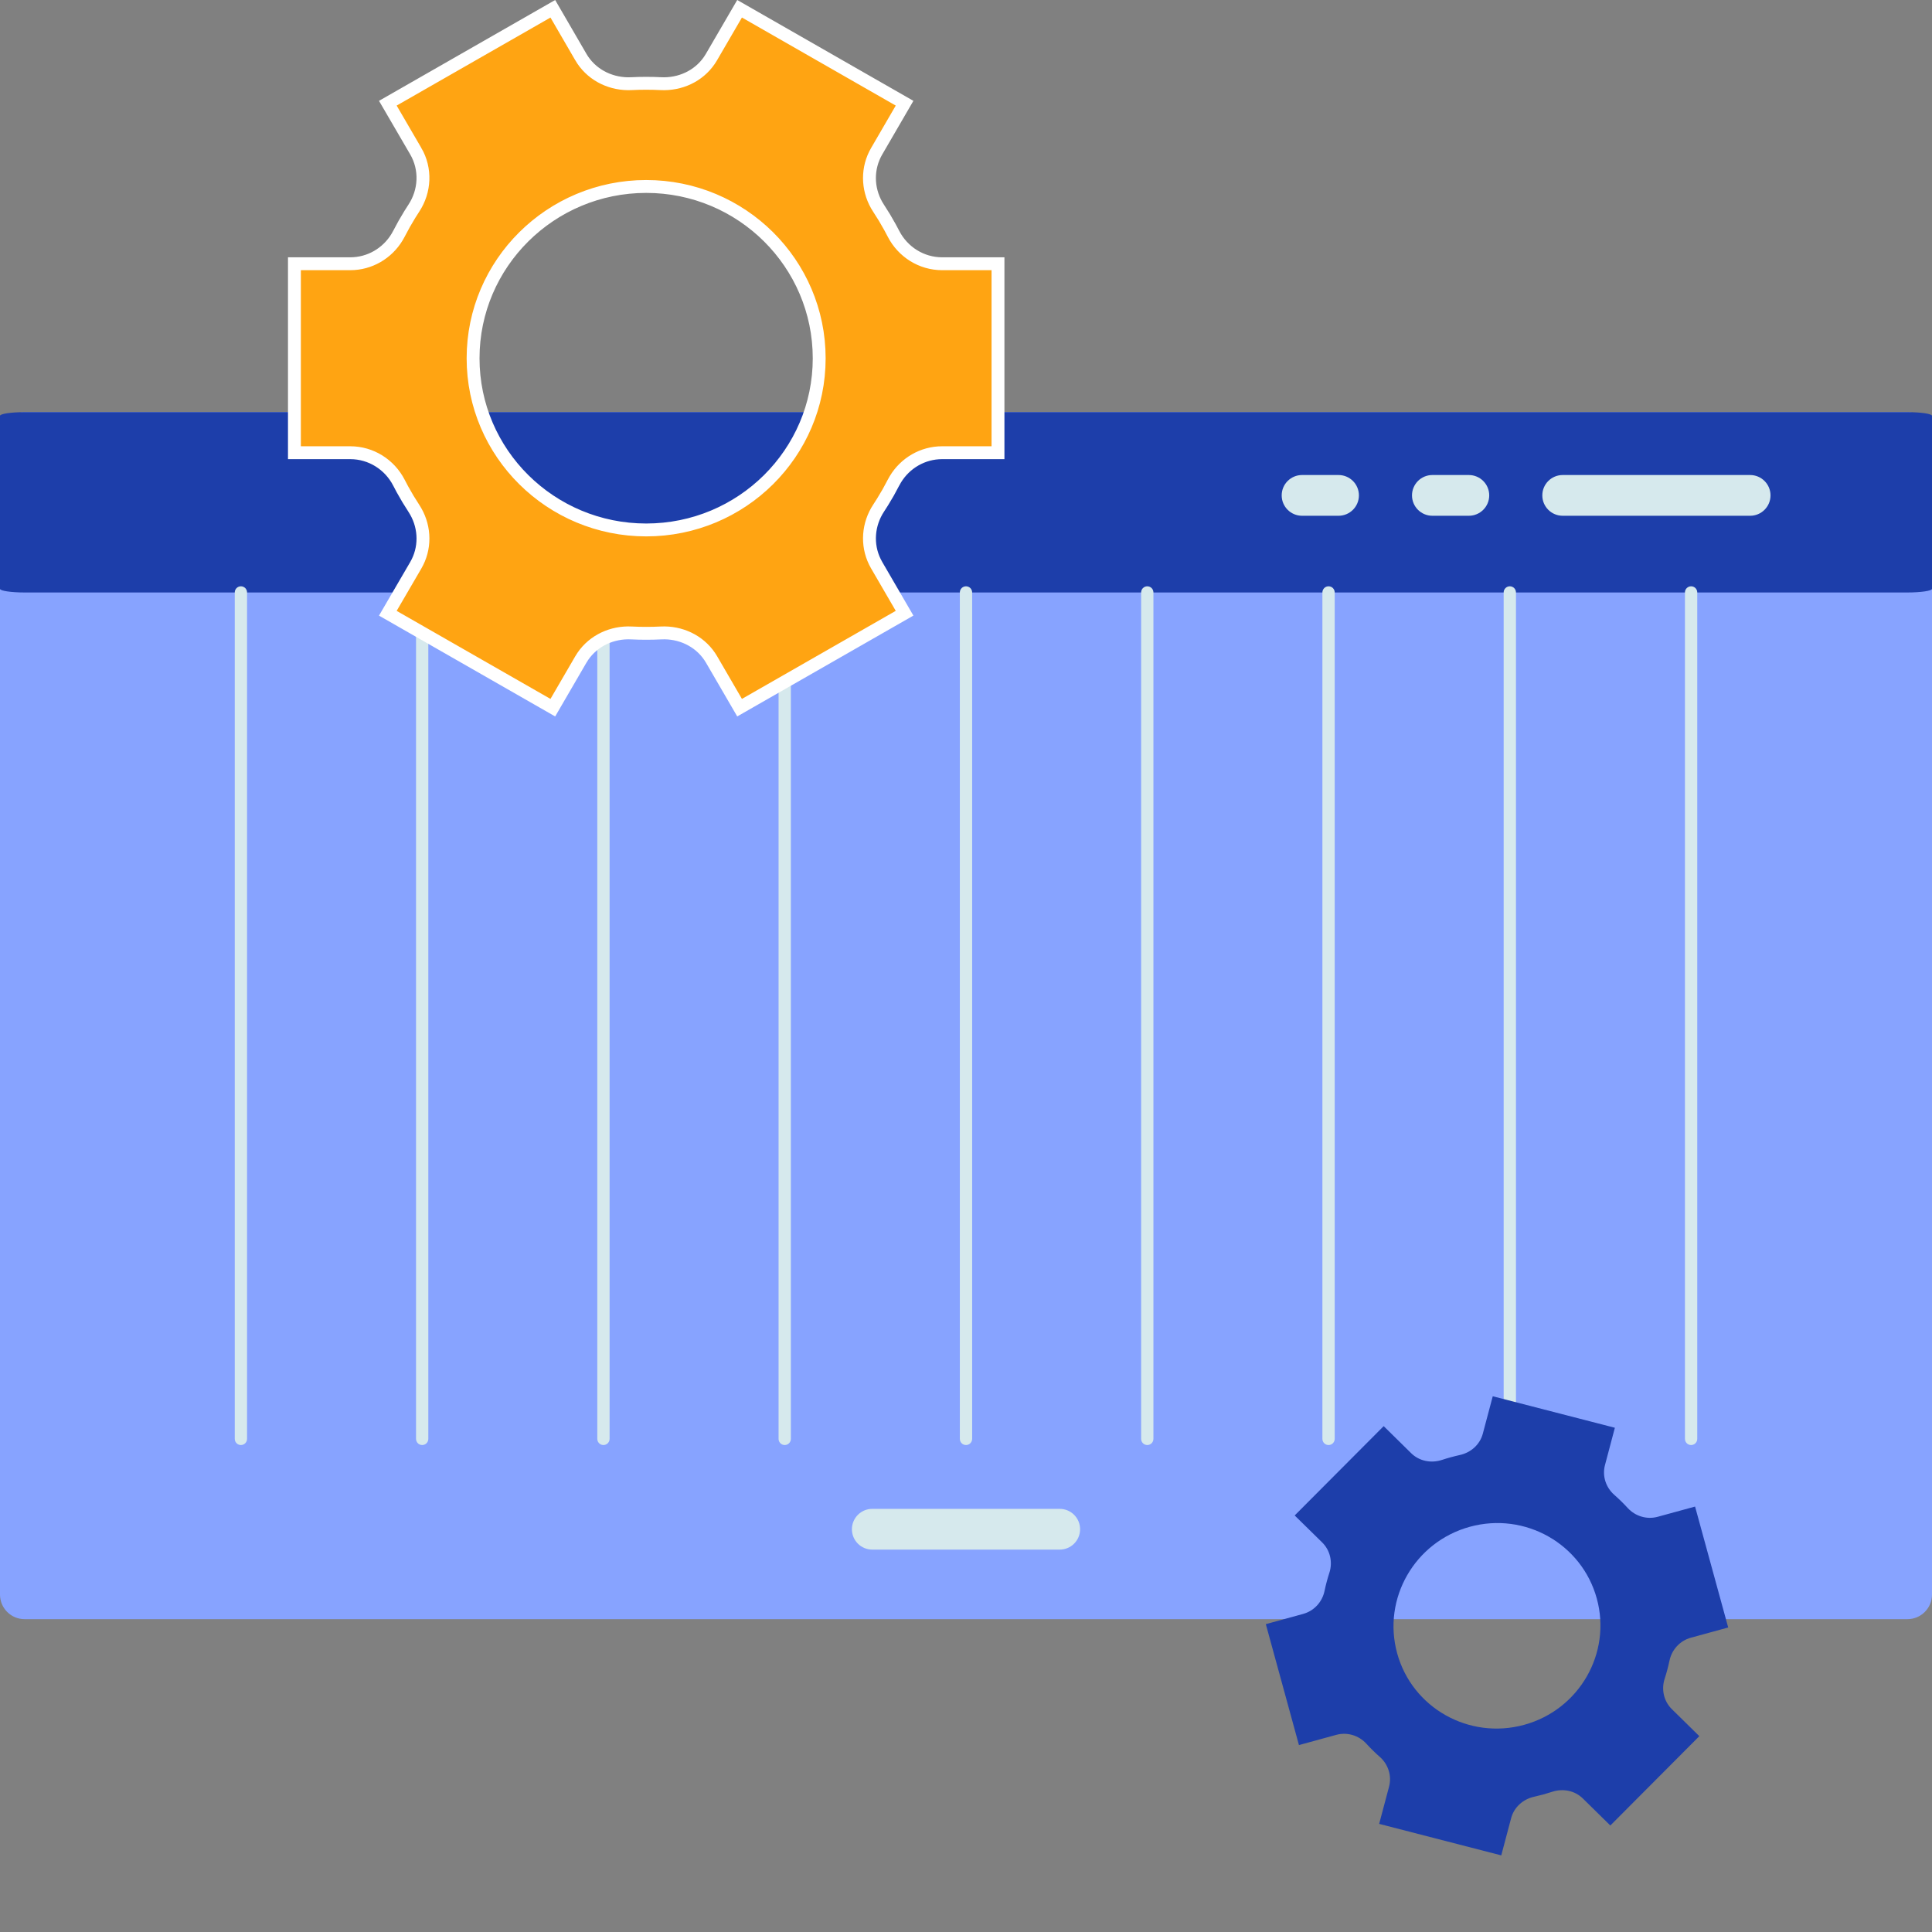
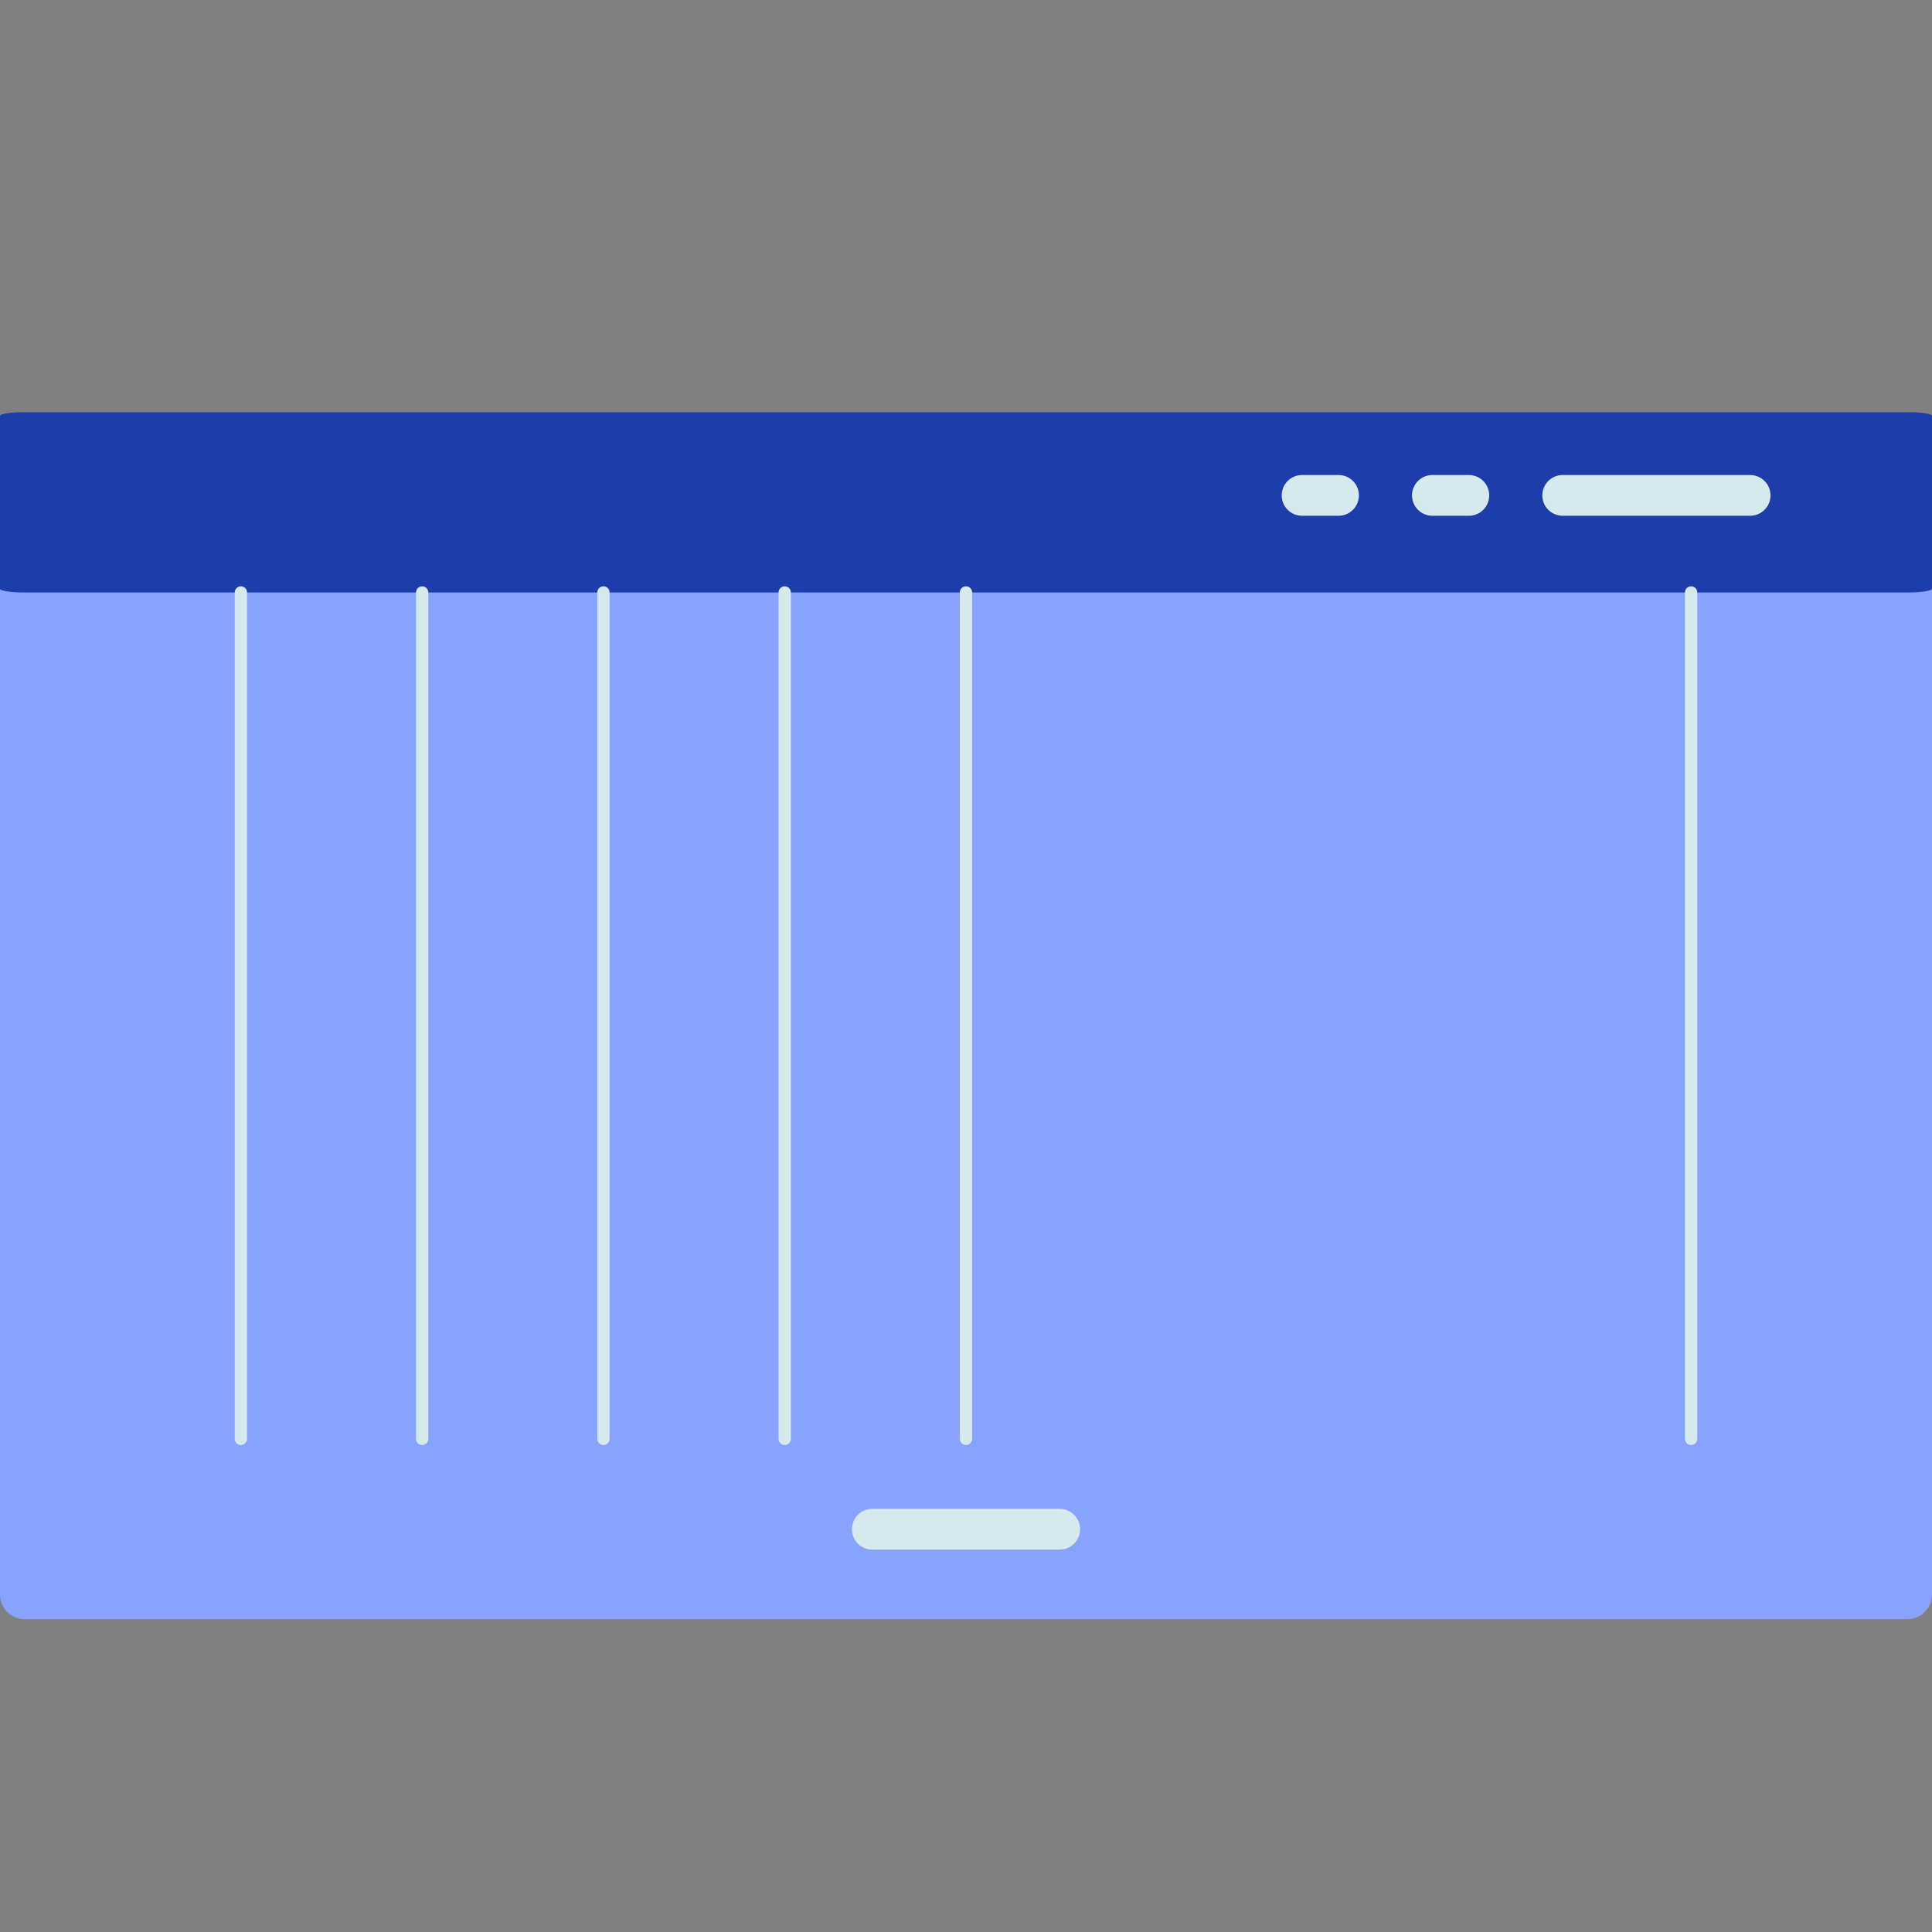
<svg xmlns="http://www.w3.org/2000/svg" width="150" height="150" viewBox="0 0 150 150" fill="none">
  <rect x="0" y="0" width="150" height="150" fill="#808080" stroke="none" />
  <path d="M148.091 125.711H1.909C0.855 125.711 0 124.856 0 123.802V33.91C0 32.855 0.855 32 1.909 32H148.091C149.145 32 150 32.855 150 33.91V123.802C150 124.856 149.145 125.711 148.091 125.711Z" fill="#87A3FF" />
  <path d="M148.091 46H1.909C0.855 46 0 45.872 0 45.715V32.285C0 32.128 0.855 32 1.909 32H148.091C149.145 32 150 32.128 150 32.285V45.715C150 45.872 149.145 46 148.091 46Z" fill="#1D3EAA" />
  <path d="M18.704 112.192C18.44 112.192 18.227 111.978 18.227 111.714V45.997C18.227 45.733 18.44 45.52 18.704 45.52C18.967 45.52 19.181 45.733 19.181 45.997V111.714C19.181 111.978 18.967 112.192 18.704 112.192Z" fill="#D6E9ED" />
  <path d="M32.778 112.192C32.515 112.192 32.301 111.978 32.301 111.714V45.997C32.301 45.733 32.515 45.52 32.778 45.52C33.042 45.52 33.255 45.733 33.255 45.997V111.714C33.255 111.978 33.042 112.192 32.778 112.192Z" fill="#D6E9ED" />
  <path d="M46.851 112.192C46.588 112.192 46.374 111.978 46.374 111.714V45.997C46.374 45.733 46.588 45.52 46.851 45.52C47.115 45.52 47.329 45.733 47.329 45.997V111.714C47.329 111.978 47.115 112.192 46.851 112.192Z" fill="#D6E9ED" />
  <path d="M60.926 112.192C60.662 112.192 60.448 111.978 60.448 111.714V45.997C60.448 45.733 60.662 45.52 60.926 45.52C61.189 45.52 61.403 45.733 61.403 45.997V111.714C61.403 111.978 61.189 112.192 60.926 112.192Z" fill="#D6E9ED" />
  <path d="M75 112.192C74.736 112.192 74.522 111.978 74.522 111.714V45.997C74.522 45.733 74.736 45.52 75 45.52C75.263 45.52 75.477 45.733 75.477 45.997V111.714C75.477 111.978 75.263 112.192 75 112.192Z" fill="#D6E9ED" />
-   <path d="M89.074 112.192C88.811 112.192 88.597 111.978 88.597 111.714V45.997C88.597 45.733 88.811 45.52 89.074 45.52C89.338 45.52 89.551 45.733 89.551 45.997V111.714C89.551 111.978 89.338 112.192 89.074 112.192Z" fill="#D6E9ED" />
-   <path d="M103.148 112.192C102.885 112.192 102.671 111.978 102.671 111.714V45.997C102.671 45.733 102.885 45.52 103.148 45.52C103.412 45.52 103.626 45.733 103.626 45.997V111.714C103.626 111.978 103.412 112.192 103.148 112.192Z" fill="#D6E9ED" />
-   <path d="M117.222 112.192C116.958 112.192 116.744 111.978 116.744 111.714V45.997C116.744 45.733 116.958 45.52 117.222 45.52C117.485 45.52 117.699 45.733 117.699 45.997V111.714C117.699 111.978 117.485 112.192 117.222 112.192Z" fill="#D6E9ED" />
  <path d="M131.297 112.192C131.033 112.192 130.819 111.978 130.819 111.714V45.997C130.819 45.733 131.033 45.52 131.297 45.52C131.56 45.52 131.774 45.733 131.774 45.997V111.714C131.774 111.978 131.561 112.192 131.297 112.192Z" fill="#D6E9ED" />
  <path d="M103.924 40.044H101.091C100.218 40.044 99.51 39.336 99.51 38.462C99.51 37.589 100.218 36.881 101.091 36.881H103.924C104.798 36.881 105.506 37.589 105.506 38.462C105.506 39.336 104.798 40.044 103.924 40.044Z" fill="#D6E9ED" />
  <path d="M114.041 40.044H111.208C110.335 40.044 109.627 39.336 109.627 38.462C109.627 37.589 110.335 36.881 111.208 36.881H114.041C114.915 36.881 115.623 37.589 115.623 38.462C115.623 39.336 114.915 40.044 114.041 40.044Z" fill="#D6E9ED" />
  <path d="M135.88 40.044H121.327C120.453 40.044 119.745 39.336 119.745 38.462C119.745 37.589 120.453 36.881 121.327 36.881H135.88C136.754 36.881 137.462 37.589 137.462 38.462C137.462 39.336 136.753 40.044 135.88 40.044Z" fill="#D6E9ED" />
  <path d="M82.277 120.311H67.723C66.85 120.311 66.142 119.604 66.142 118.73C66.142 117.856 66.85 117.148 67.723 117.148H82.277C83.15 117.148 83.858 117.856 83.858 118.73C83.858 119.603 83.15 120.311 82.277 120.311Z" fill="#D6E9ED" />
-   <path d="M117.324 141.161C117.549 140.312 118.249 139.687 119.113 139.497C119.347 139.445 119.581 139.387 119.814 139.324C120.05 139.259 120.282 139.189 120.511 139.114C121.348 138.839 122.266 139.019 122.891 139.633L125.026 141.731L131.936 134.795L129.802 132.697C129.176 132.082 128.972 131.17 129.244 130.334C129.394 129.875 129.519 129.406 129.619 128.931C129.799 128.075 130.431 127.384 131.28 127.151L134.177 126.358L131.605 116.969L128.708 117.762C127.86 117.995 126.963 117.722 126.372 117.077C126.044 116.719 125.697 116.38 125.334 116.061C124.674 115.481 124.385 114.592 124.611 113.743L125.378 110.851L115.897 108.405L115.125 111.311C114.9 112.156 114.203 112.777 113.344 112.966C113.109 113.018 112.876 113.076 112.643 113.14C112.41 113.203 112.179 113.273 111.951 113.348C111.111 113.624 110.191 113.443 109.564 112.827L107.429 110.725L100.519 117.66L102.65 119.751C103.277 120.366 103.482 121.278 103.211 122.113C103.061 122.575 102.935 123.045 102.836 123.522C102.657 124.379 102.024 125.072 101.175 125.304L98.278 126.098L100.85 135.487L103.747 134.694C104.596 134.461 105.493 134.735 106.084 135.38C106.413 135.74 106.76 136.082 107.125 136.402C107.784 136.983 108.071 137.871 107.845 138.72L107.078 141.605L116.558 144.051L117.324 141.161ZM108.474 128.355C107.311 124.109 109.841 119.711 114.121 118.538C118.401 117.366 122.812 119.863 123.975 124.109C125.138 128.355 122.614 132.744 118.333 133.916C114.053 135.089 109.637 132.601 108.474 128.355Z" fill="#1D3EAA" />
-   <path d="M70.231 8.013L68.064 11.743C67.305 13.049 67.331 14.63 68.061 15.921L68.217 16.175C68.531 16.651 68.826 17.141 69.101 17.643L69.369 18.148V18.148C70.096 19.561 71.54 20.477 73.149 20.477H77.484V35.148H73.149C71.64 35.148 70.277 35.951 69.514 37.217L69.369 37.476V37.477C69.108 37.986 68.826 38.483 68.524 38.968L68.217 39.448C67.394 40.697 67.268 42.276 67.923 43.616L68.064 43.881L70.231 47.61L57.421 54.943L55.248 51.206C54.487 49.899 53.092 49.157 51.613 49.136L51.317 49.142C50.939 49.161 50.556 49.17 50.171 49.17C49.79 49.17 49.41 49.161 49.033 49.142H49.034C47.542 49.065 46.096 49.723 45.251 50.958L45.09 51.213L42.921 54.944L30.111 47.612L32.277 43.895C33.038 42.59 33.013 41.009 32.285 39.718L32.13 39.463C31.815 38.985 31.52 38.493 31.244 37.989L30.976 37.48C30.25 36.065 28.804 35.148 27.193 35.148H22.859V20.477H27.193C28.704 20.477 30.069 19.671 30.831 18.404L30.976 18.145C31.238 17.633 31.52 17.133 31.821 16.645L32.13 16.162C33.005 14.83 33.089 13.123 32.277 11.73H32.276L30.111 8.013L42.921 0.681L45.093 4.423V4.424C45.855 5.734 47.254 6.479 48.737 6.501L49.035 6.495C49.412 6.476 49.791 6.467 50.172 6.467C50.362 6.467 50.553 6.469 50.742 6.474L51.309 6.495C52.794 6.571 54.233 5.917 55.075 4.688L55.235 4.435L57.421 0.68L70.231 8.013ZM50.171 14.477C42.755 14.478 36.73 20.451 36.73 27.817C36.73 35.184 42.755 41.144 50.171 41.145C57.587 41.145 63.602 35.184 63.602 27.817C63.601 20.451 57.587 14.477 50.171 14.477Z" fill="#FFA412" stroke="white" />
</svg>